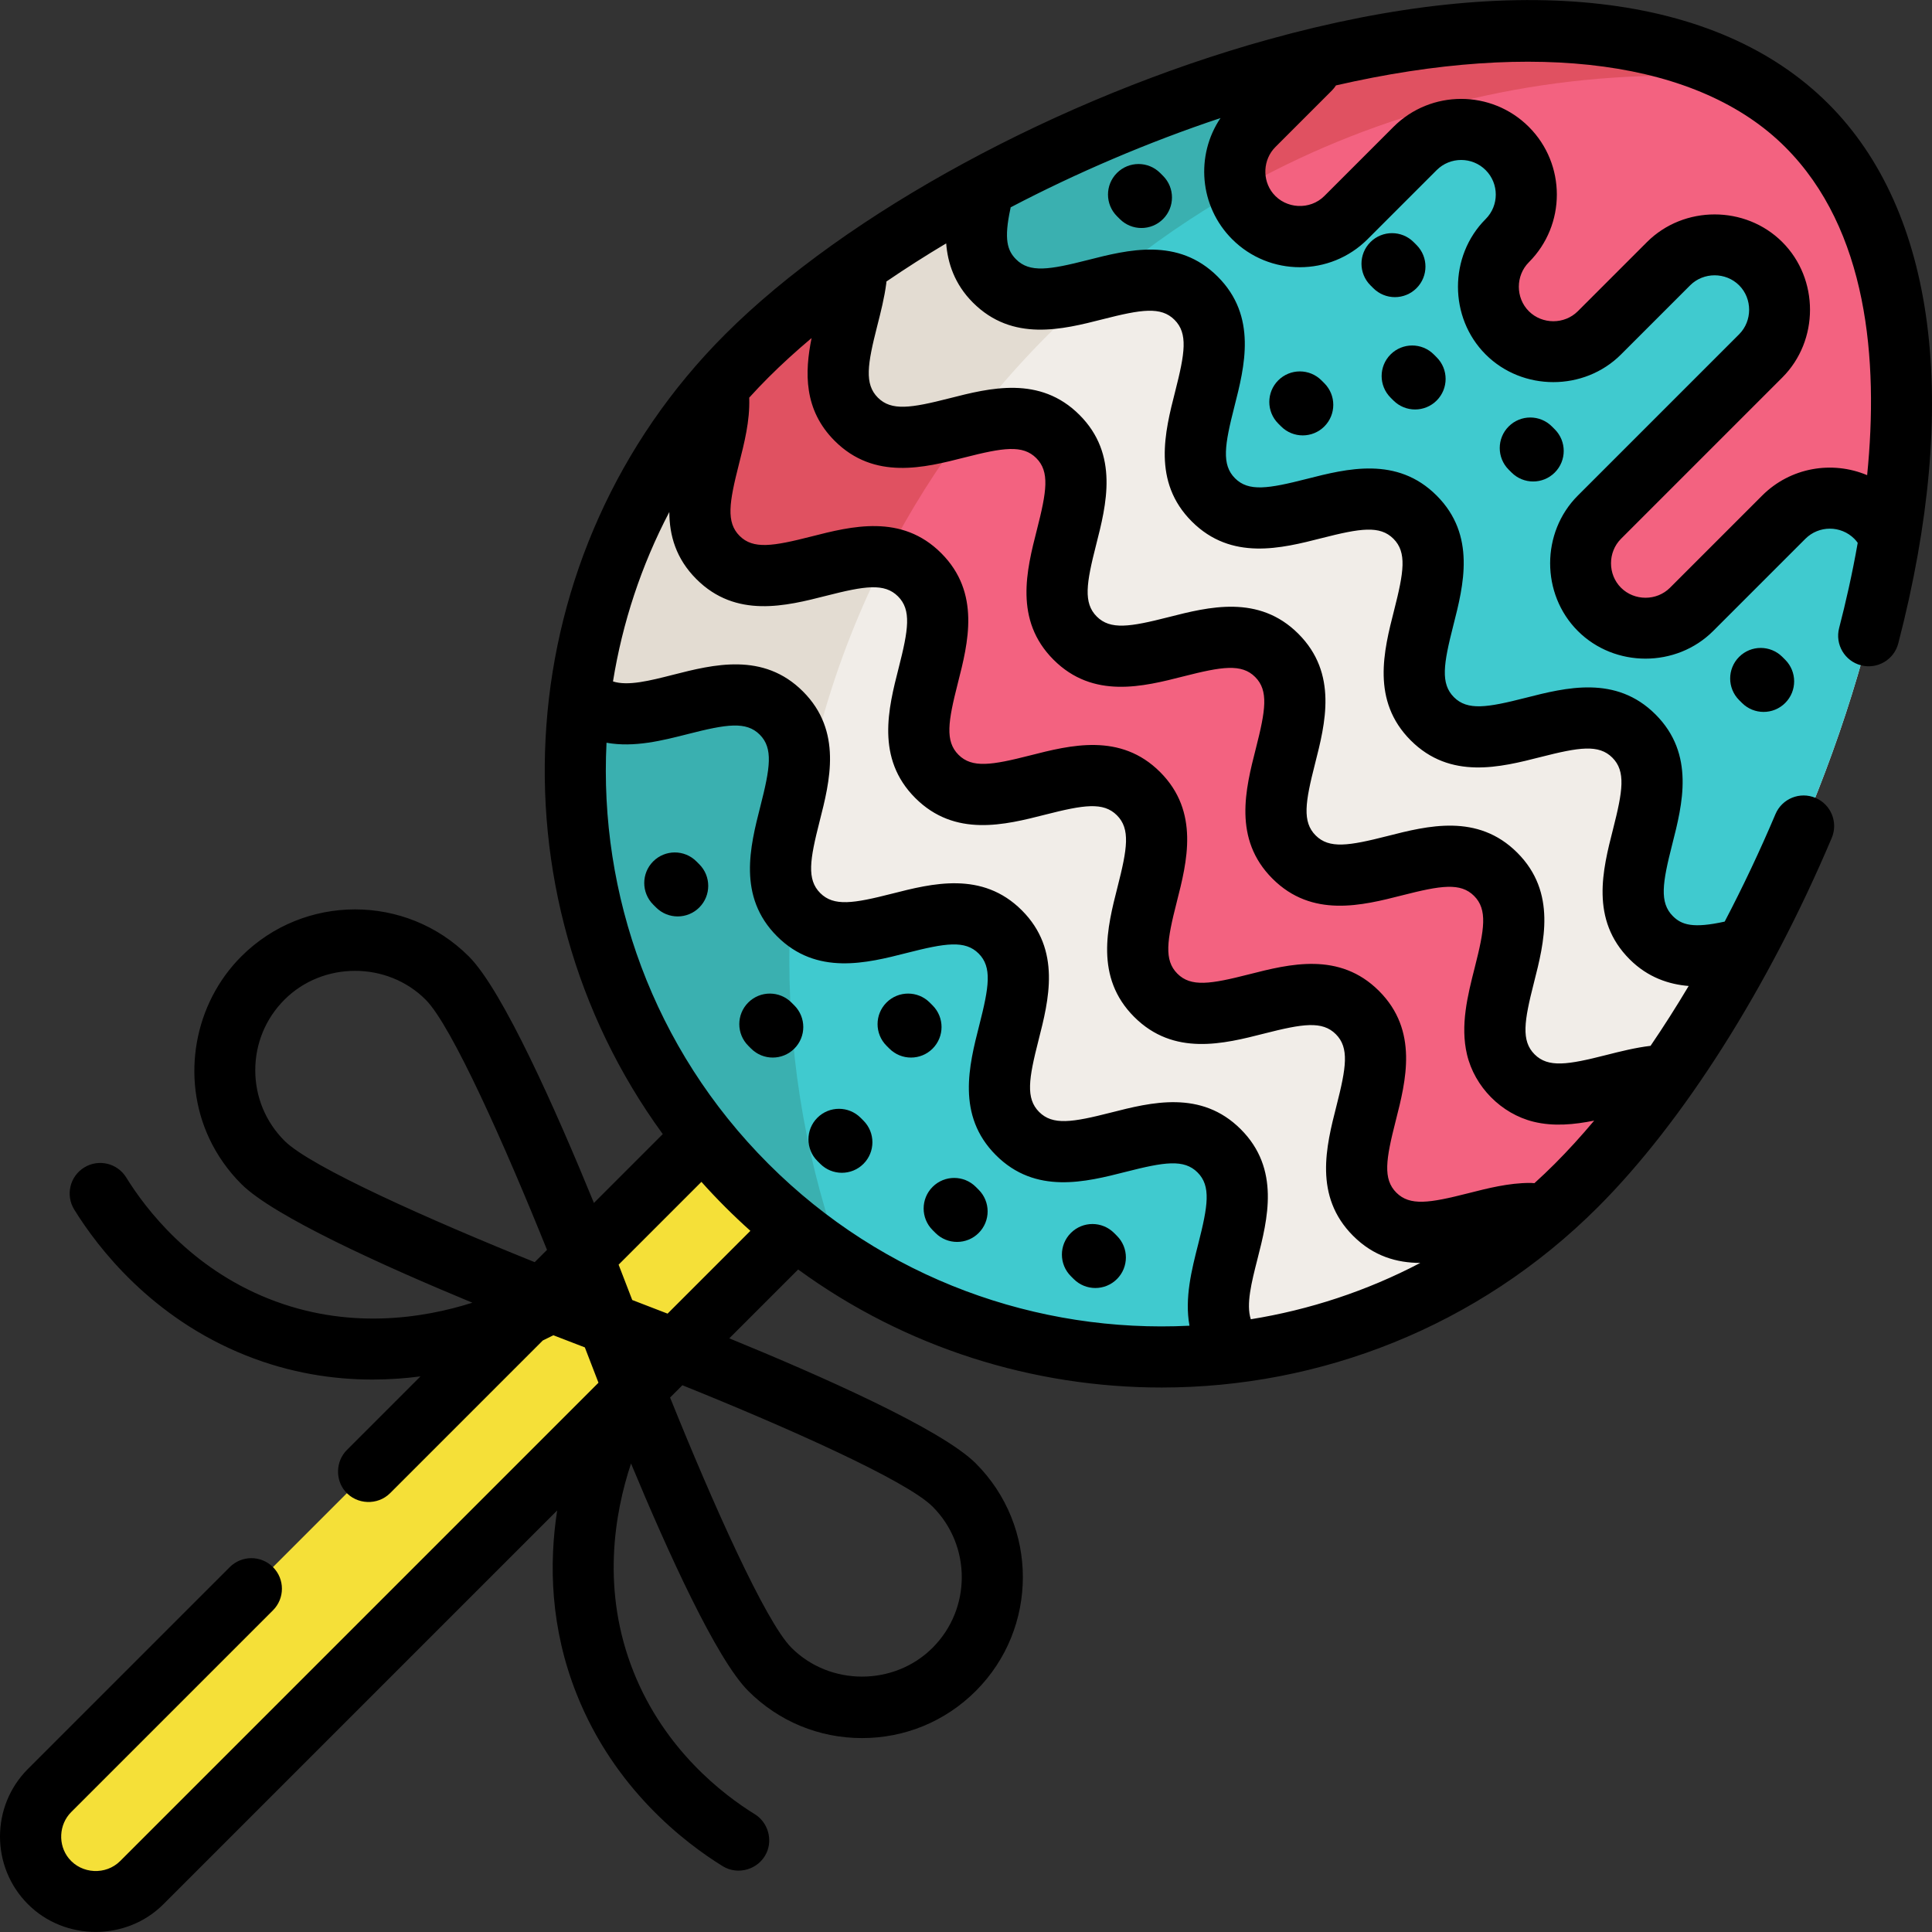
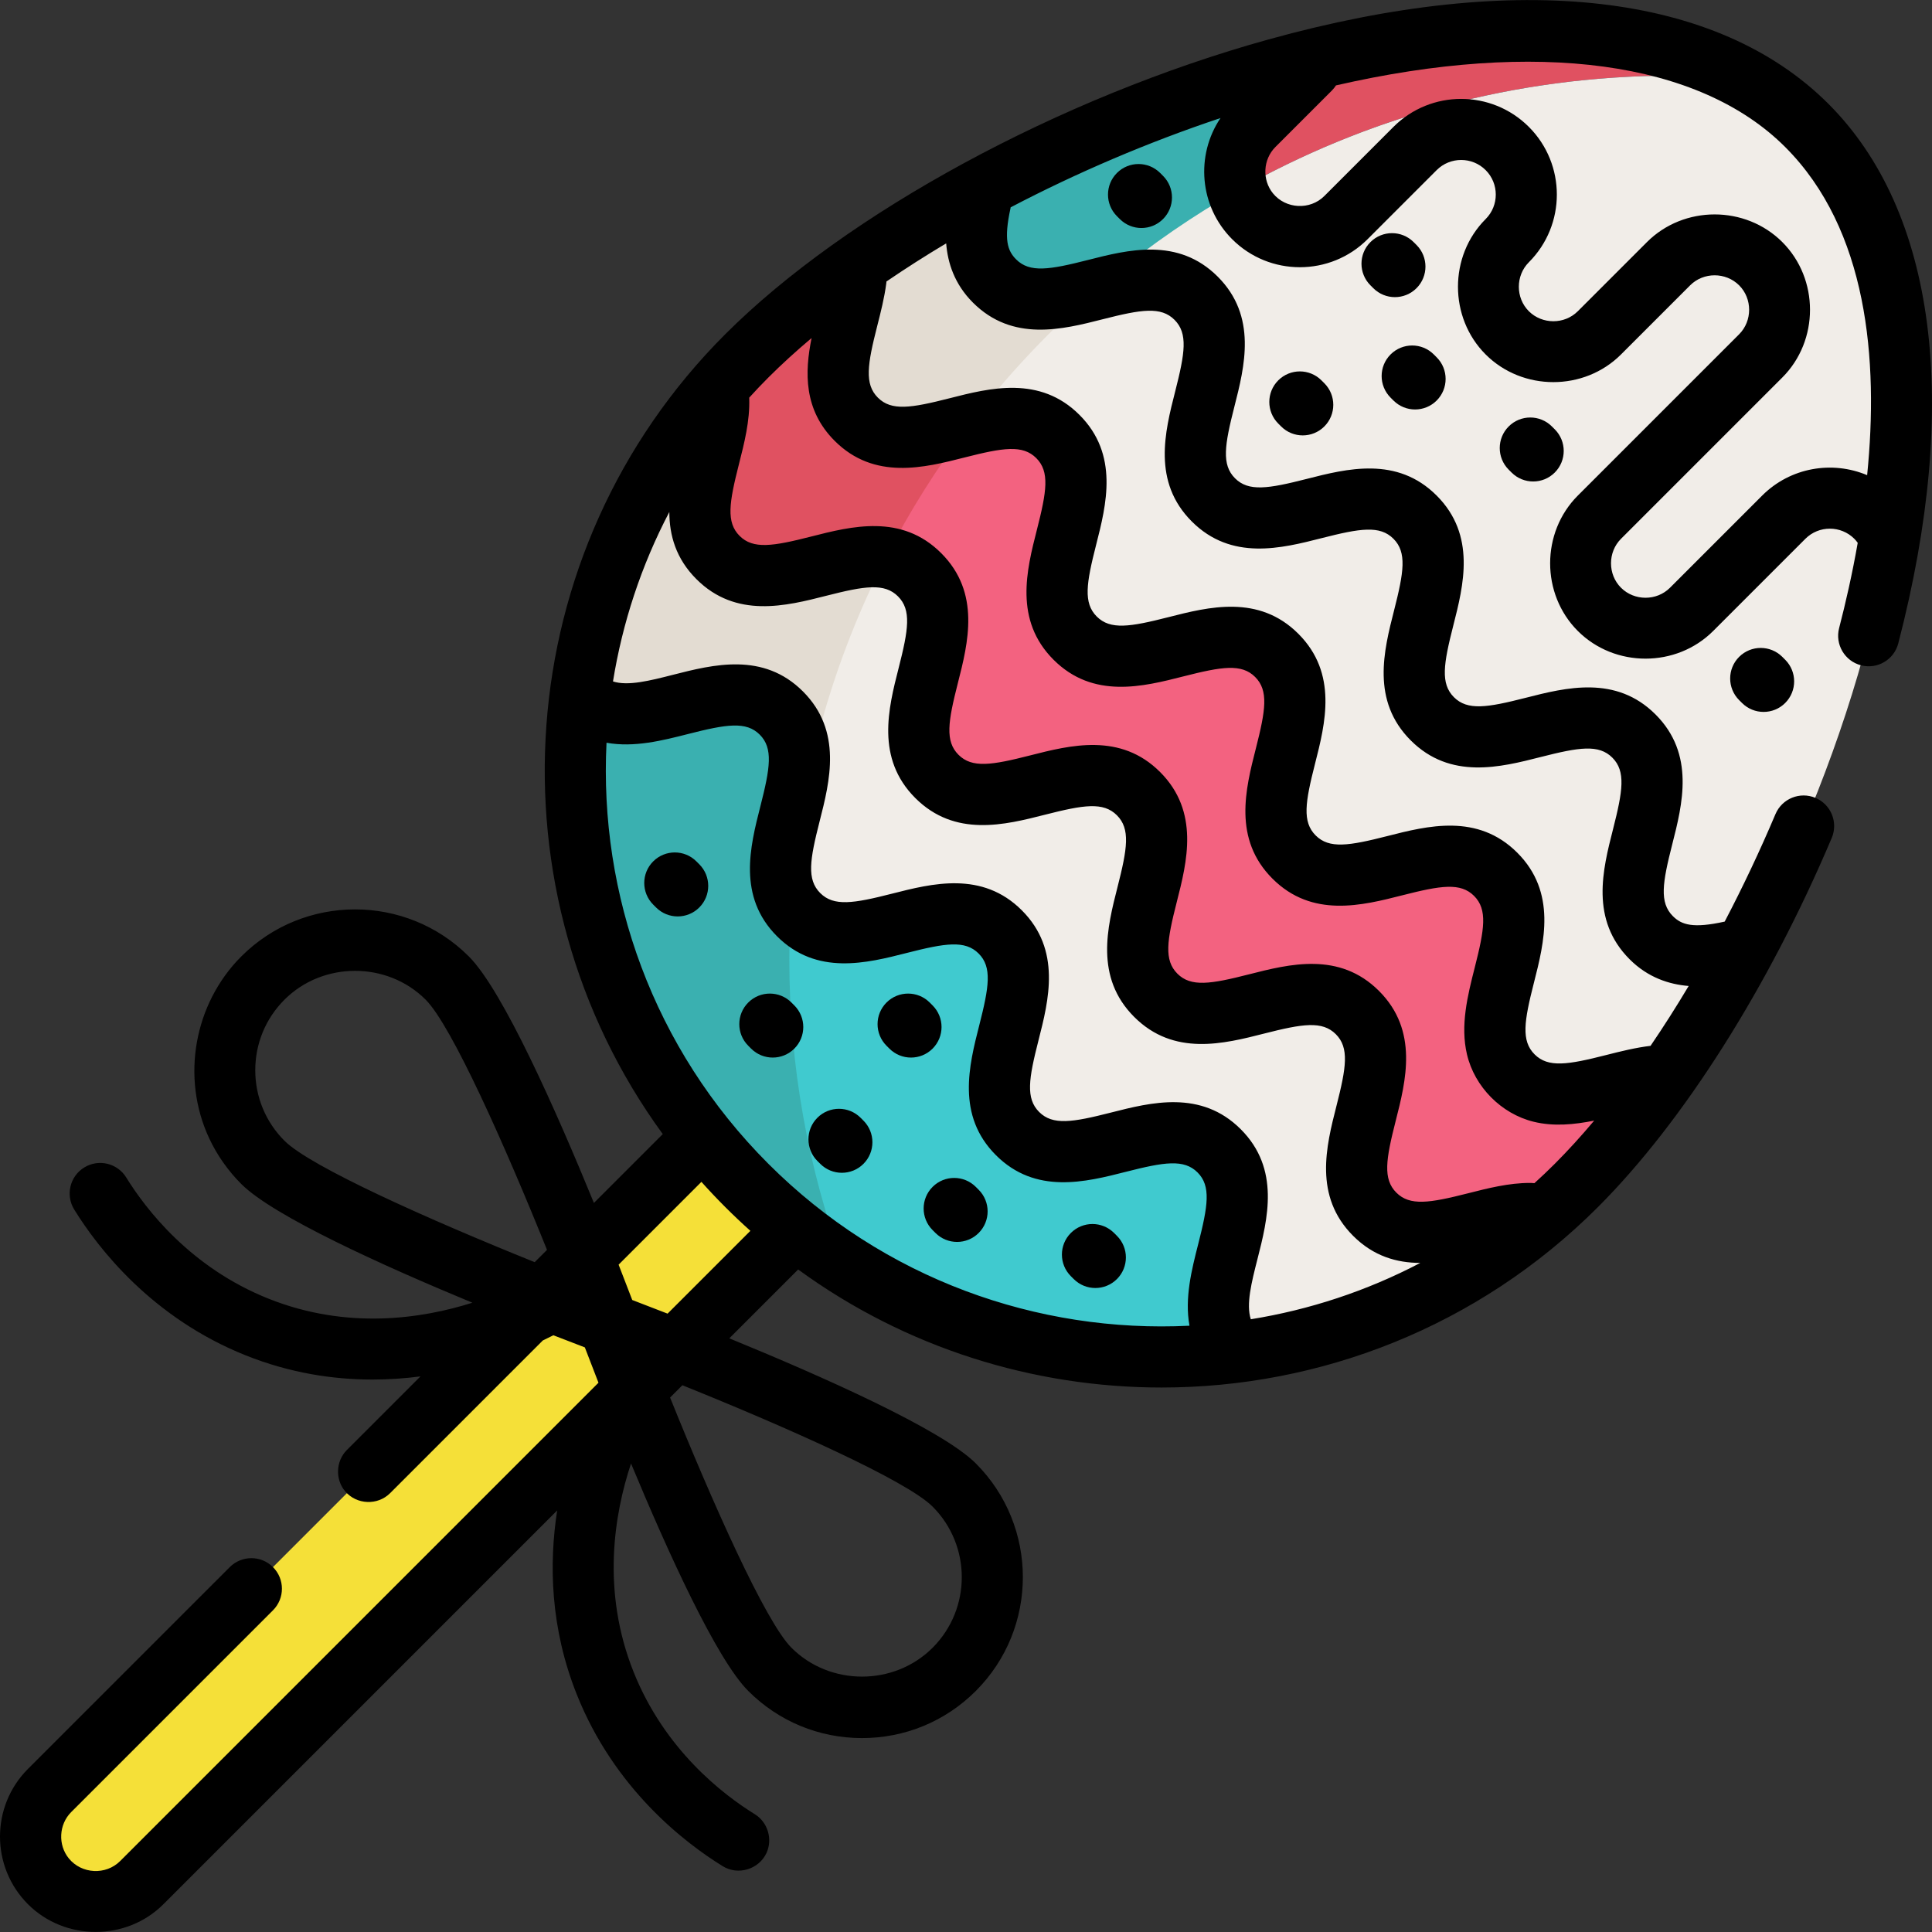
<svg xmlns="http://www.w3.org/2000/svg" height="800px" width="800px" version="1.1" id="Layer_1" viewBox="0 0 512.001 512.001" xml:space="preserve">
  <rect x="0" y="0" width="512.001" height="512.001" fill="#333333" stroke="none" />
  <path style="fill:#F5E038;" d="M13.144,498.923L13.144,498.923c-6.745-6.745-6.745-17.682,0-24.427l172.554-172.554  c6.745-6.745,17.682-6.745,24.427,0l0,0c6.745,6.745,6.745,17.682,0,24.427L37.57,498.923  C30.825,505.668,19.889,505.668,13.144,498.923z" />
  <path style="fill:#F1EDE8;" d="M197.911,94.311c60.708-60.708,220.204-121.776,280.912-61.068s-0.359,220.204-61.068,280.912  s-159.136,60.709-219.845,0S137.203,155.019,197.911,94.311z" />
  <path style="fill:#E3DCD2;" d="M209.181,254.305c0-129.378,104.881-234.26,234.26-234.26c6.294,0,12.526,0.256,18.694,0.743  C392.799-17.515,253.679,38.542,197.911,94.31c-60.708,60.709-60.708,159.136,0,219.845c7.9,7.9,16.442,14.762,25.453,20.605  C214.189,309.67,209.181,282.573,209.181,254.305z" />
  <g>
-     <path style="fill:#40CACF;" d="M263.558,74.463c14.501,14.501,38.928-9.925,53.43,4.575c14.504,14.504-9.924,38.93,4.579,53.433   c14.504,14.504,38.93-9.924,53.434,4.579c14.504,14.504-9.923,38.931,4.58,53.435c14.504,14.504,38.93-9.924,53.434,4.579   c14.506,14.506-9.922,38.932,4.584,53.438c6.796,6.796,15.769,5.047,24.879,2.758c39.297-73.151,61.481-172.884,16.345-218.019   C433.686-11.895,333.951,10.291,260.8,49.589C258.513,58.698,256.765,67.669,263.558,74.463z" />
    <path style="fill:#40CACF;" d="M323.093,304.987c-14.504-14.504-38.93,9.923-53.434-4.579c-14.504-14.504,9.923-38.931-4.58-53.435   c-14.504-14.504-38.93,9.924-53.434-4.579c-14.504-14.504,9.924-38.93-4.579-53.433c-14.496-14.496-38.909,9.906-53.412-4.56   c-5.898,46.105,8.849,94.346,44.259,129.755c35.41,35.41,83.65,50.155,129.755,44.259   C313.186,343.907,337.594,319.489,323.093,304.987z" />
  </g>
  <g>
    <path style="fill:#3AB0B0;" d="M290.788,76.62c41.001-35.258,94.335-56.573,152.653-56.573c6.307,0,12.553,0.257,18.734,0.746   C412.206-6.84,325.957,14.587,260.8,49.591c-2.288,9.108-4.036,18.079,2.757,24.871C270.936,81.841,280.885,79.141,290.788,76.62z" />
    <path style="fill:#3AB0B0;" d="M209.181,254.305c0-4.826,0.163-9.612,0.451-14.365c-9.933-14.68,11.147-37.265-2.567-50.98   c-14.496-14.496-38.909,9.906-53.412-4.56c-5.898,46.105,8.849,94.346,44.259,129.755c7.9,7.9,16.442,14.765,25.453,20.608   C214.189,309.672,209.181,282.574,209.181,254.305z" />
  </g>
  <path style="fill:#F36280;" d="M441.852,284.936c-13.646,0.132-30.045,11.057-40.893,0.207  c-14.506-14.506,9.922-38.932-4.584-53.438c-14.504-14.504-38.93,9.923-53.434-4.579c-14.504-14.504,9.923-38.931-4.58-53.435  c-14.504-14.504-38.93,9.924-53.434-4.579s9.924-38.93-4.579-53.433c-14.501-14.501-38.928,9.926-53.43-4.575  c-10.846-10.846,0.078-27.242,0.212-40.886c-11.188,7.844-21.093,15.971-29.217,24.094c-2.718,2.718-5.31,5.516-7.786,8.379  c2.73,14.335-11.826,33.076,0.151,45.053c14.501,14.501,38.928-9.926,53.43,4.575c14.504,14.504-9.924,38.93,4.579,53.433  c14.504,14.504,38.93-9.924,53.434,4.579s-9.923,38.931,4.581,53.435c14.504,14.504,38.93-9.924,53.434,4.579  c14.506,14.506-9.922,38.932,4.584,53.438c11.98,11.98,30.724-2.578,45.06,0.155c2.863-2.475,5.66-5.066,8.378-7.785  C425.88,306.031,434.007,296.125,441.852,284.936z" />
  <path style="fill:#E05161;" d="M234.75,147.777c6.354-12.424,13.796-24.197,22.182-35.213c-10.799,2.623-21.944,6.61-30.015-1.462  c-10.846-10.846,0.078-27.242,0.212-40.886c-11.188,7.844-21.093,15.971-29.218,24.094c-2.718,2.718-5.31,5.516-7.786,8.379  c2.73,14.335-11.826,33.076,0.151,45.053C202.092,159.558,220.494,145.537,234.75,147.777z" />
-   <path style="fill:#F36280;" d="M497.558,64.191l-0.415-0.415l0.193-0.193c-4.06-11.653-10.117-21.945-18.514-30.34  c-28.154-28.155-77.559-30.107-128.502-18.06l-18.061,18.06c-6.745,6.745-6.745,17.682,0,24.427s17.682,6.745,24.427,0  l18.321-18.321c6.745-6.745,17.682-6.745,24.427,0c6.745,6.745,6.745,17.682,0,24.427s-6.745,17.682,0,24.427s17.682,6.745,24.427,0  l18.321-18.321c6.745-6.745,17.682-6.745,24.427,0c6.745,6.745,6.745,17.682,0,24.427l-42.748,42.748  c-6.745,6.745-6.745,17.682,0,24.427c6.745,6.745,17.682,6.745,24.427,0l24.427-24.427c6.745-6.745,17.682-6.745,24.427,0  c1.592,1.592,2.796,3.423,3.636,5.373C505.499,113.827,505.179,86.533,497.558,64.191z" />
  <path style="fill:#E05161;" d="M443.441,20.045c6.289,0,12.518,0.255,18.682,0.742C433.261,4.851,392.319,5.25,350.321,15.183  l-18.061,18.06c-4.661,4.661-6.097,11.323-4.316,17.221C362.031,31.108,401.443,20.045,443.441,20.045z" />
  <path d="M484.549,27.518C455.159-1.871,402.478-7.935,336.203,10.443C280.829,25.8,224.298,56.472,192.186,88.585  c-57.668,57.668-63.18,148.037-16.545,211.962l-18.246,18.246c-9.995-24.42-24.13-56.309-33.146-65.325  c-16.626-16.626-43.679-16.626-60.304,0c-12.535,12.533-16.025,32.122-8.507,48.2c2.101,4.493,5,8.597,8.507,12.104  c8.521,8.521,37.468,21.612,61.235,31.462c-13.372,4.239-33.179,7.245-54.018-1.069c-20.632-8.231-32.485-23.662-37.715-32.128  c-2.35-3.803-7.339-4.983-11.143-2.633c-3.804,2.35-4.983,7.339-2.633,11.143c6.279,10.165,20.538,28.703,45.491,38.658  c11.702,4.669,23.104,6.392,33.566,6.392c4.42,0,8.665-0.313,12.701-0.837l-19.501,19.501c-2.948,2.947-3.144,7.817-0.431,10.985  c3.028,3.535,8.587,3.758,11.88,0.464l40.464-40.465c1.059-0.5,1.997-0.966,2.81-1.385c3.379,1.318,6.216,2.406,8.338,3.214  c0.887,2.332,2.117,5.536,3.614,9.363L31.846,493.197c-3.793,3.794-10.218,3.461-13.606-0.696c-2.931-3.597-2.65-9.002,0.629-12.281  l53.471-53.47c3.162-3.162,3.162-8.289,0-11.45c-3.161-3.162-8.288-3.162-11.45,0L7.419,468.77c-9.892,9.892-9.892,25.986,0,35.877  c9.78,9.78,26.098,9.78,35.877,0l104.361-104.361c-2.182,14.099-1.851,31.097,5.203,48.779  c9.956,24.952,28.493,39.212,38.658,45.491c4.056,2.507,9.537,0.871,11.575-3.426c1.745-3.678,0.395-8.212-3.065-10.35  c-8.466-5.229-23.897-17.083-32.127-37.715c-8.569-21.48-5.112-41.854-0.673-55.224c9.802,23.582,22.658,51.874,31.066,60.281  c8.053,8.054,18.762,12.489,30.153,12.489c11.39,0,22.098-4.435,30.153-12.489c16.626-16.626,16.626-43.678,0-60.304  c-9.016-9.016-40.905-23.151-65.325-33.146l18.245-18.245c28.582,20.852,62.443,31.28,96.315,31.28  c41.876,0,83.767-15.946,115.647-47.826c22.636-22.636,45.215-58.29,61.948-97.821c1.743-4.117-0.182-8.868-4.3-10.612  c-4.117-1.743-8.869,0.182-10.612,4.3c-4.153,9.811-8.672,19.354-13.456,28.484c-8.406,1.856-11.411,0.873-13.736-1.452  c-3.599-3.6-2.769-8.798-0.171-18.994c2.717-10.663,6.098-23.932-4.413-34.444c-10.509-10.51-23.779-7.129-34.442-4.411  c-10.196,2.601-15.393,3.43-18.992-0.169c-3.599-3.599-2.769-8.796-0.169-18.992c2.718-10.662,6.099-23.931-4.411-34.443  c-10.511-10.511-23.78-7.128-34.442-4.41c-10.197,2.6-15.394,3.429-18.992-0.168c-3.598-3.598-2.768-8.796-0.168-18.992  c2.718-10.662,6.1-23.93-4.41-34.442c-10.511-10.511-23.78-7.127-34.44-4.408c-10.196,2.598-15.392,3.431-18.989-0.167  c-2.311-2.312-3.298-5.264-1.501-13.511c0.021-0.094,0.03-0.189,0.046-0.283c17.532-9.179,36.459-17.272,55.618-23.665  c-6.653,9.862-5.632,23.397,3.089,32.116c9.891,9.892,25.987,9.893,35.877,0l18.321-18.321c3.578-3.578,9.4-3.577,12.977,0  c3.578,3.578,3.578,9.4,0,12.977c-9.78,9.78-9.78,26.098,0,35.877s26.098,9.78,35.877,0l18.32-18.32  c3.541-3.541,9.435-3.531,12.977,0s3.532,9.444,0,12.977l-42.748,42.748c-9.78,9.78-9.78,26.098,0,35.877  c9.78,9.78,26.099,9.781,35.877,0l24.427-24.427c3.578-3.577,9.4-3.577,12.977,0c0.328,0.328,0.622,0.693,0.897,1.071  c-1.462,8.311-3.214,15.984-4.928,22.584c-1.124,4.328,1.474,8.747,5.801,9.872c4.327,1.123,8.749-1.472,9.872-5.801  C519.61,106.786,513.036,56.005,484.549,27.518z M215.078,89.585c-1.827,9.052-2.132,18.996,6.115,27.242  c10.51,10.51,23.779,7.126,34.44,4.408c10.194-2.6,15.391-3.43,18.989,0.167c3.598,3.598,2.768,8.796,0.168,18.991  c-2.718,10.662-6.1,23.931,4.41,34.442c10.51,10.511,23.78,7.128,34.442,4.41c10.195-2.598,15.393-3.43,18.992,0.169  c3.599,3.599,2.769,8.796,0.17,18.992c-2.717,10.662-6.099,23.931,4.411,34.443s23.779,7.128,34.442,4.41  c10.196-2.598,15.393-3.429,18.992,0.169c3.599,3.6,2.769,8.798,0.171,18.994c-1.899,7.452-3.859,15.339-2.054,23.013  c2.019,8.587,9.077,15.725,17.643,17.837c5.282,1.303,10.798,0.768,16.07-0.297c-3.47,4.129-6.96,7.963-10.448,11.451  c-1.764,1.764-3.564,3.473-5.393,5.129c-0.302-0.037-0.609-0.06-0.921-0.064c-0.09-0.001-0.18-0.001-0.271-0.001  c-5.602,0-11.092,1.396-16.404,2.747c-10.198,2.593-15.396,3.421-18.999-0.18c-3.6-3.6-2.77-8.798-0.172-18.996  c2.717-10.662,6.098-23.931-4.412-34.443c-10.51-10.511-23.779-7.128-34.443-4.411c-10.195,2.601-15.393,3.43-18.992-0.169  c-3.598-3.599-2.768-8.796-0.169-18.992c2.718-10.663,6.1-23.931-4.411-34.443c-10.509-10.51-23.779-7.128-34.442-4.41  c-10.196,2.6-15.393,3.429-18.992-0.168c-3.598-3.598-2.768-8.796-0.168-18.991c2.718-10.662,6.1-23.931-4.41-34.442  c-10.51-10.511-23.78-7.127-34.44-4.408c-10.195,2.6-15.392,3.429-18.989-0.167c-3.601-3.601-2.773-8.799-0.179-18.997  c1.434-5.636,2.916-11.464,2.733-17.408c-0.002-0.073-0.014-0.145-0.017-0.218c1.646-1.819,3.344-3.607,5.099-5.36  C207.144,96.528,210.979,93.039,215.078,89.585z M331.478,349.618c-1.287-3.953,0.19-9.777,1.753-15.912  c2.717-10.663,6.098-23.932-4.413-34.444c-10.511-10.511-23.781-7.129-34.443-4.41c-10.195,2.597-15.393,3.43-18.991-0.169  c-3.599-3.599-2.769-8.797-0.169-18.993c2.718-10.662,6.099-23.931-4.411-34.442c-10.511-10.511-23.781-7.129-34.443-4.41  c-10.195,2.598-15.393,3.43-18.991-0.169c-3.598-3.598-2.768-8.796-0.168-18.991c2.718-10.662,6.1-23.931-4.41-34.442  c-10.508-10.509-23.778-7.127-34.439-4.409c-6.127,1.562-11.946,3.038-15.903,1.759c2.501-15.51,7.473-30.694,14.931-44.908  c0.017,6.174,1.733,12.352,7.172,17.792c10.508,10.509,23.777,7.126,34.439,4.408c10.195-2.601,15.392-3.431,18.99,0.167  c3.598,3.598,2.768,8.796,0.168,18.992c-2.718,10.662-6.1,23.93,4.41,34.442c10.511,10.511,23.781,7.129,34.443,4.41  c10.194-2.598,15.392-3.431,18.991,0.169c3.599,3.599,2.769,8.797,0.169,18.993c-2.718,10.662-6.099,23.931,4.411,34.442  c10.511,10.511,23.78,7.128,34.443,4.411c10.196-2.6,15.393-3.43,18.992,0.169s2.769,8.797,0.171,18.994  c-2.717,10.663-6.098,23.932,4.413,34.444c5.442,5.442,11.621,7.159,17.797,7.177C362.176,342.146,346.989,347.117,331.478,349.618z   M67.647,283.621c0-7.064,2.751-13.707,7.747-18.702c10.181-10.18,27.224-10.18,37.404,0c6.911,6.911,21.012,38.624,32.164,66.308  l-3.26,3.26c-27.683-11.151-59.393-25.25-66.307-32.165C70.398,297.328,67.647,290.685,67.647,283.621z M247.148,399.269  c10.312,10.313,10.312,27.092,0,37.404c-10.195,10.195-27.209,10.195-37.404,0c-6.911-6.911-21.012-38.624-32.164-66.308l3.26-3.26  C208.523,378.254,240.233,392.354,247.148,399.269z M176.915,348.128c-3.828-1.497-7.031-2.727-9.363-3.614  c-0.887-2.332-2.117-5.536-3.614-9.363l21.945-21.945c4.083,4.564,8.414,8.894,12.977,12.977L176.915,348.128z M203.637,308.43  c-30.606-30.606-44.904-71.437-42.903-111.599c7.311,1.324,14.799-0.575,21.617-2.313c10.195-2.6,15.391-3.431,18.989,0.167  c3.598,3.598,2.768,8.796,0.169,18.991c-2.718,10.662-6.1,23.931,4.41,34.442c10.51,10.511,23.78,7.128,34.442,4.41  c10.196-2.6,15.393-3.43,18.992,0.169c3.598,3.599,2.768,8.796,0.169,18.992c-2.718,10.663-6.1,23.931,4.411,34.443  c10.51,10.511,23.78,7.128,34.442,4.41c10.196-2.6,15.393-3.43,18.992,0.169c3.6,3.6,2.77,8.798,0.172,18.994  c-1.737,6.816-3.639,14.309-2.312,21.625C275.068,353.332,234.241,339.034,203.637,308.43z M257.833,80.187  c10.509,10.509,23.778,7.127,34.441,4.408c10.195-2.601,15.392-3.431,18.99,0.167c3.598,3.598,2.768,8.796,0.168,18.991  c-2.718,10.662-6.1,23.931,4.41,34.442c10.511,10.511,23.78,7.128,34.442,4.41c10.195-2.6,15.393-3.431,18.992,0.168  c3.599,3.599,2.768,8.796,0.17,18.992c-2.718,10.663-6.1,23.931,4.411,34.443c10.511,10.511,23.78,7.128,34.443,4.411  c10.195-2.6,15.392-3.43,18.991,0.169c3.6,3.6,2.77,8.798,0.172,18.994c-2.717,10.662-6.098,23.931,4.412,34.444  c4.863,4.863,10.493,6.653,15.642,7.069c-3.29,5.515-6.665,10.818-10.101,15.861c-4.001,0.485-7.93,1.464-11.737,2.433  c-10.195,2.597-15.394,3.428-18.996-0.174c-3.6-3.6-2.77-8.798-0.172-18.994c2.717-10.662,6.098-23.931-4.412-34.444  c-10.51-10.51-23.779-7.128-34.442-4.41c-10.197,2.598-15.394,3.429-18.992-0.169c-3.599-3.599-2.769-8.797-0.169-18.993  c2.717-10.662,6.099-23.931-4.411-34.442c-10.509-10.51-23.779-7.129-34.442-4.41c-10.195,2.598-15.393,3.43-18.991-0.169  c-3.598-3.598-2.768-8.796-0.168-18.991c2.718-10.662,6.1-23.931-4.41-34.442c-10.509-10.51-23.779-7.127-34.439-4.408  c-10.196,2.6-15.393,3.431-18.99-0.167c-3.599-3.599-2.769-8.796-0.171-18.992c0.936-3.673,1.903-7.471,2.406-11.338  c0.019-0.15,0.024-0.299,0.036-0.448c5.051-3.448,10.34-6.825,15.831-10.103C251.147,69.628,252.928,75.283,257.833,80.187z   M466.992,131.333l-24.427,24.427c-3.541,3.541-9.435,3.531-12.977,0c-3.542-3.531-3.532-9.444,0-12.977l42.748-42.748  c9.78-9.78,9.78-26.098,0-35.877c-9.78-9.78-26.098-9.78-35.877,0l-18.32,18.32c-3.541,3.541-9.435,3.531-12.977,0  c-3.542-3.531-3.532-9.444,0-12.977c9.892-9.891,9.892-25.986,0-35.877c-9.892-9.89-25.986-9.891-35.877,0l-18.321,18.321  c-3.792,3.793-10.218,3.461-13.607-0.696c-2.931-3.597-2.65-9.002,0.629-12.281l14.959-14.959c0.426-0.426,0.789-0.89,1.101-1.377  c53.295-12.234,96.233-6.483,119.054,16.337c21.865,21.865,24.782,56.418,21.713,86.955  C485.581,122.03,474.501,123.825,466.992,131.333z" />
  <path d="M338.75,100.799c-3.162,3.162-3.162,8.289,0,11.45l0.763,0.763c1.58,1.58,3.653,2.372,5.725,2.372  c2.072,0,4.144-0.79,5.725-2.372c3.162-3.162,3.162-8.289,0-11.45l-0.763-0.763C347.038,97.637,341.911,97.637,338.75,100.799z" />
  <path d="M460.885,174.08c-3.162,3.162-3.162,8.289,0,11.45l0.763,0.763c1.58,1.58,3.653,2.372,5.725,2.372  c2.072,0,4.144-0.79,5.725-2.372c3.162-3.162,3.162-8.289,0-11.45l-0.763-0.763C469.173,170.919,464.046,170.919,460.885,174.08z" />
  <path d="M412.031,113.776l-0.763-0.763c-3.162-3.162-8.289-3.162-11.45,0c-3.162,3.162-3.162,8.289,0,11.45l0.763,0.763  c1.58,1.58,3.653,2.372,5.725,2.372c2.072,0,4.144-0.79,5.725-2.372C415.193,122.065,415.193,116.938,412.031,113.776z" />
  <path d="M369.283,106.143c1.58,1.58,3.653,2.372,5.725,2.372c2.072,0,4.144-0.79,5.725-2.372c3.162-3.162,3.162-8.289,0-11.45  l-0.763-0.763c-3.162-3.162-8.289-3.162-11.45,0c-3.162,3.162-3.162,8.289,0,11.45L369.283,106.143z" />
  <path d="M296.002,45.839c-3.162,3.162-3.162,8.289,0,11.45l0.763,0.763c1.58,1.58,3.653,2.372,5.725,2.372  c2.072,0,4.144-0.79,5.725-2.372c3.162-3.162,3.162-8.289,0-11.45l-0.763-0.763C304.29,42.677,299.163,42.677,296.002,45.839z" />
  <path d="M375.39,76.372c3.162-3.162,3.162-8.289,0-11.45l-0.763-0.763c-3.162-3.162-8.289-3.162-11.45,0  c-3.162,3.162-3.162,8.289,0,11.45l0.763,0.763c1.58,1.58,3.653,2.372,5.725,2.372C371.737,78.744,373.809,77.953,375.39,76.372z" />
  <path d="M184.553,228.278c-3.162-3.162-8.289-3.162-11.45,0c-3.162,3.162-3.162,8.289,0,11.45l0.763,0.763  c1.58,1.58,3.653,2.372,5.725,2.372s4.144-0.79,5.725-2.372c3.162-3.162,3.162-8.289,0-11.45L184.553,228.278z" />
  <path d="M247.15,266.448l-0.763-0.764c-3.161-3.163-8.288-3.166-11.45-0.004c-3.163,3.161-3.165,8.288-0.004,11.45l0.763,0.764  c1.582,1.583,3.654,2.374,5.727,2.374c2.071,0,4.142-0.789,5.723-2.37C250.308,274.737,250.311,269.611,247.15,266.448z" />
  <path d="M209.745,265.684c-3.161-3.163-8.288-3.166-11.45-0.004c-3.163,3.161-3.165,8.288-0.004,11.45l0.763,0.764  c1.582,1.583,3.654,2.374,5.727,2.374c2.071,0,4.142-0.789,5.723-2.37c3.163-3.161,3.165-8.288,0.004-11.45L209.745,265.684z" />
  <path d="M228.063,296.217c-3.162-3.162-8.289-3.162-11.45,0c-3.162,3.162-3.162,8.289,0,11.45l0.763,0.763  c1.58,1.58,3.653,2.372,5.725,2.372s4.144-0.79,5.725-2.372c3.162-3.162,3.162-8.289,0-11.45L228.063,296.217z" />
  <path d="M258.599,314.539c-3.161-3.163-8.288-3.165-11.45-0.004c-3.163,3.161-3.165,8.288-0.004,11.45l0.763,0.764  c1.582,1.583,3.654,2.374,5.727,2.374c2.071,0,4.142-0.789,5.723-2.37c3.163-3.161,3.165-8.288,0.004-11.45L258.599,314.539z" />
  <path d="M295.236,326.749c-3.163-3.161-8.29-3.161-11.45,0.004c-3.161,3.163-3.159,8.29,0.004,11.45l0.764,0.763  c1.58,1.579,3.651,2.37,5.723,2.37c2.073,0,4.147-0.791,5.727-2.374c3.161-3.163,3.159-8.29-0.004-11.45L295.236,326.749z" />
</svg>